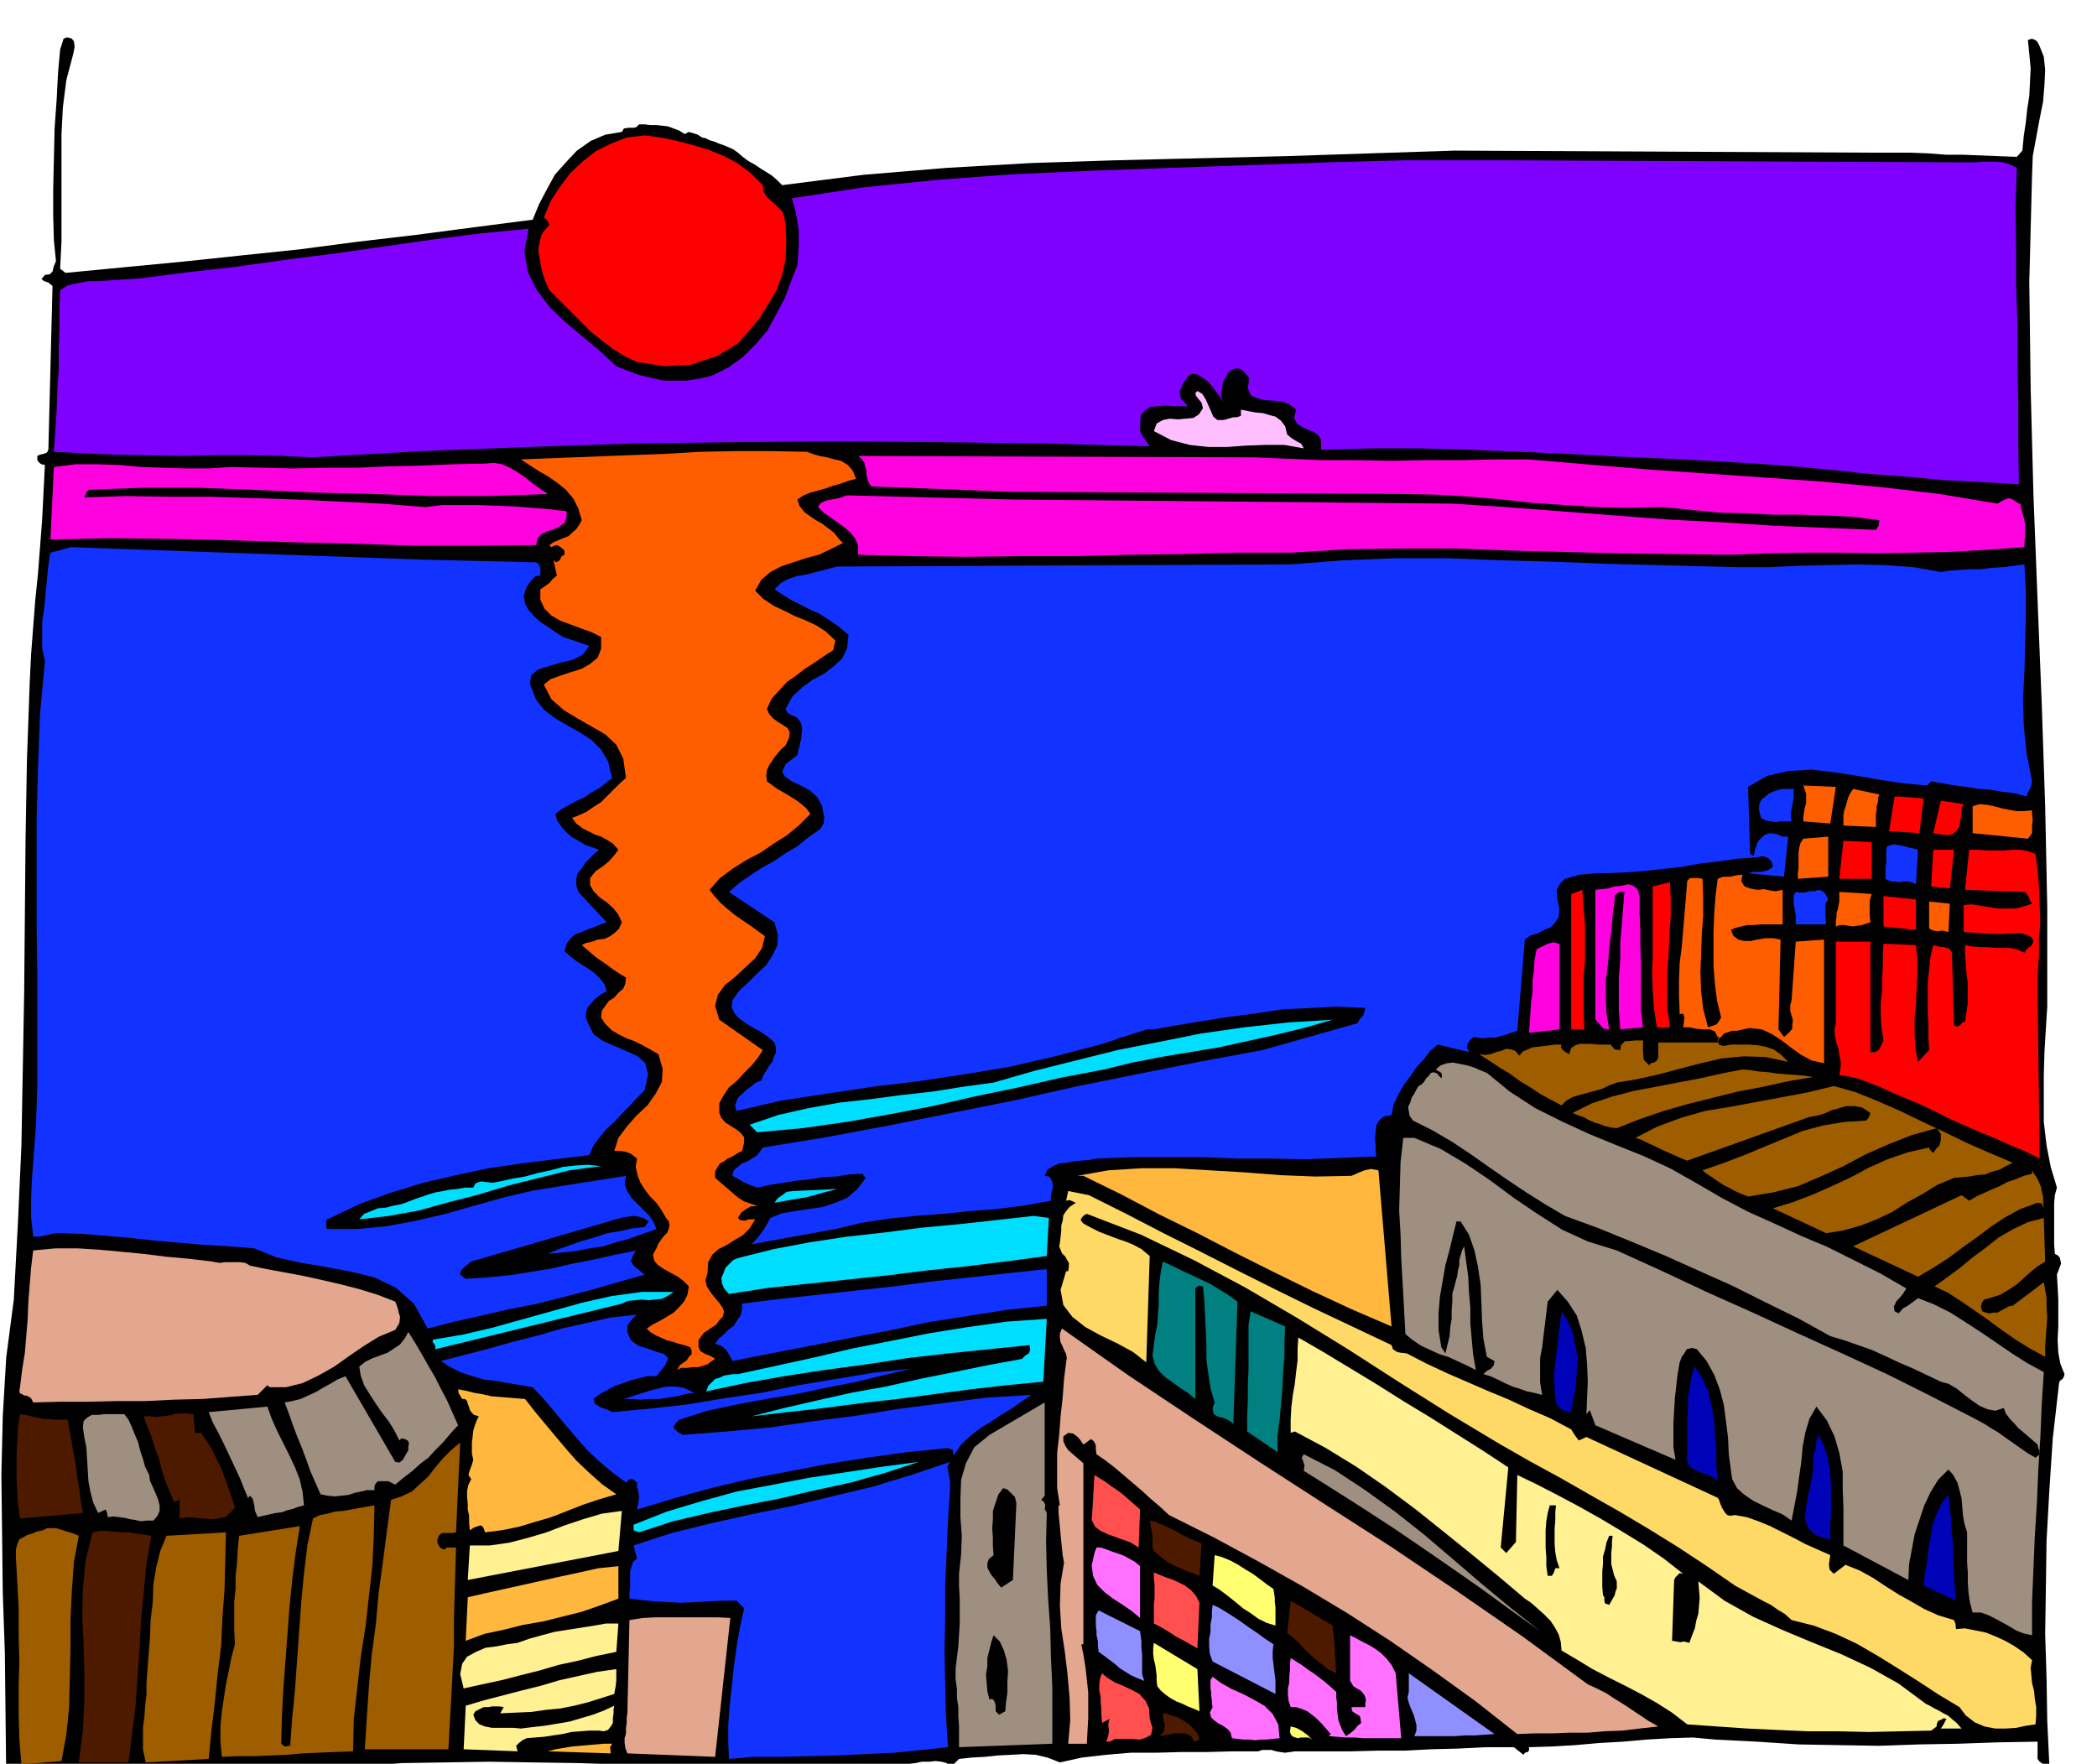
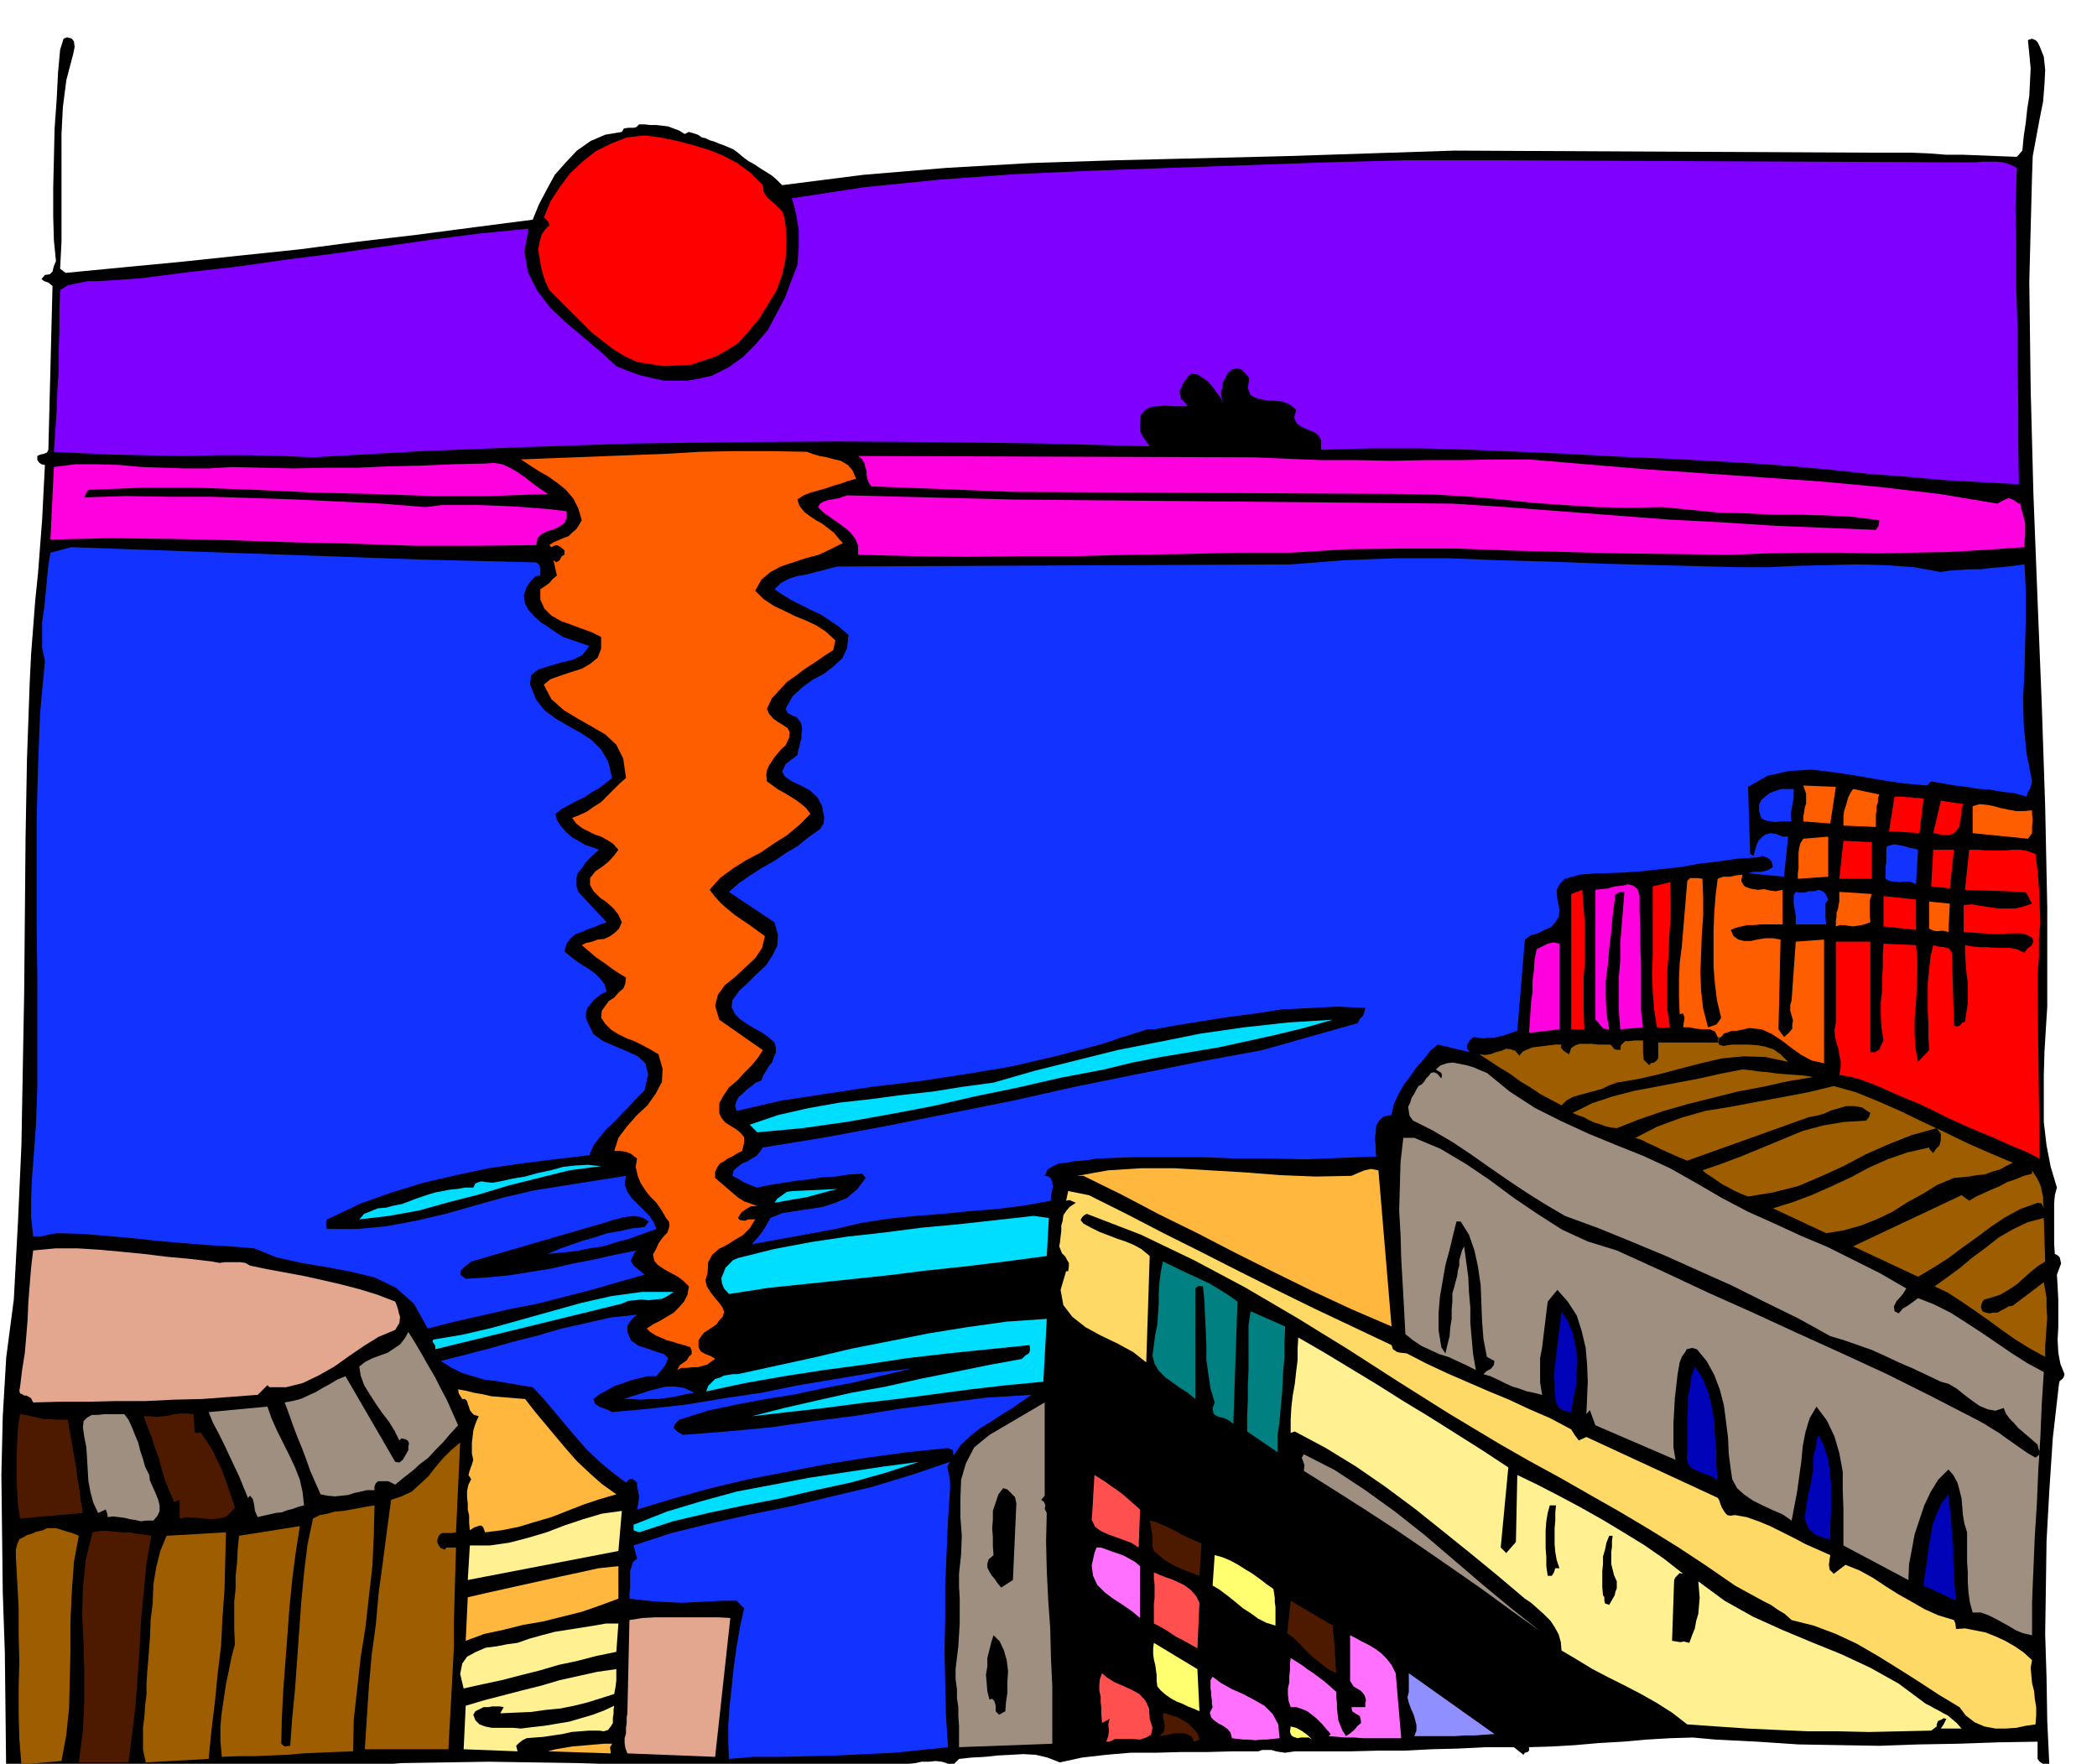
<svg xmlns="http://www.w3.org/2000/svg" width="490.455" height="412.515" fill-rule="evenodd" stroke-linecap="round" preserveAspectRatio="none" viewBox="0 0 3035 2553">
  <style>.brush1{fill:#000}.pen1{stroke:none}.brush2{fill:#9e5e00}.brush3{fill:#4d1a00}.brush4{fill:#e3a68f}.brush5{fill:#1233ff}.brush6{fill:#ff00de}.brush8{fill:#9e8f80}.brush9{fill:#00deff}.brush10{fill:#ffb83d}.brush11{fill:#fff091}.brush12{fill:#ff5e00}.brush13{fill:red}.brush15{fill:#ff4f4f}.brush16{fill:#ff70ff}.brush17{fill:#8f8fff}.brush18{fill:#ffff70}.brush19{fill:teal}.brush21{fill:#0003b8}</style>
  <path d="m43 988 2-41 3-39 3-39 4-39 3-39 3-39 2-40 2-39-5-1-3-2-3-4v-6l4-2 5-1 5-2 2-4 6-237-6-5-6-2-4-3 5-6 7-1 4-4 2-8 3-7-3-30-1-35v-41l1-42 1-44 3-42 2-39 3-33 5-16 5-2 4 1 3 1 3 4 1 8-2 10-10 38-5 39-2 39v156l-2 39 8 6 83-8 84-8 85-9 86-9 84-11 85-10 84-11 85-11 9-22 11-21 12-22 16-18 16-17 20-14 21-9 24-4 3-5 6-1h8l4-1 4-4h8l8 1h9l9 1 8 1 8 3 8 3 8 5 6-3 7 2 6 2 6 4 5 1 6 3 7 2 7 3 6 2 7 3 7 3 7 5 7 6 8 6 9 5 9 6 8 5 8 5 7 6 8 8 118-15 120-10 122-7 123-4 123-3 123-3 122-4 122-4 607 3h54l25 1 26 2h25l25 1 25 1 27 1 8-9 2-21 3-20 2-19 3-19 1-20 1-20-2-21-2-20 6-2 2 1 3 1 3 3 3 6 6 15 2 19-1 21-2 25-5 25-5 27-5 27-1 28-4 154 2 155 4 153 6 153 6 149 5 149 3 146v144l-2 32-2 33-1 34v68l4 34 6 31 9 30-3 11-1 12v59l1 14 4 2 3 3 1 4 1 5-3 8-3 8 1 17 1 19v40l-1 18 1 19 3 16 6 15-1 4-2 3-4 3-1 4-9 79-5 76-4 72-1 69-1 66 2 64 1 62 3 63-3 2-5-2-6-4-3-4v-25l-58 1-57 2-57 1-57 2-59-1-58-1-60-4-60-3-33-3-33 1-34 2-34 3-35 2-34 3-34 2-33 1v5l-2 2-4 1-2 3-14-11h-41l-40 2-39 1-38 2h-39l-39 1h-81l-7 1-7 1-7-1-6-1-7-2h-13l-6 2h-37l-37 1h-38l-36 1h-37l-35 3-35 4-32 7-18-7-17-4-18-1-18 1-19 1-19 2-19 1-18 2-11 11-7-5-7-2-9-1-9 1h-11l-9 2-9 1-8 1-34 2-32 2-31 1-30 1-31-1-31-1h-32l-32 2-6 2-7 1-8-2-4-4-64-1-64-2-65-2-65-1-65-1-63 1-63 1-61 5v3l-30-4-30-1-31-1-31 1h-32l-31 2-31 2-30 3-27 1-26 1-28 1-28 2h-29l-28 2-28 3-26 4H30l-6-1h-6l-6-2-3-2-1-91-1-88-3-87-1-85-1-85 2-85 5-85 11-84 6-112 5-111 2-111 2-111 1-112 1-111 2-113 4-112z" class="pen1 brush1" />
  <path d="m62 2215 6-3h13l7 2 6 2 7 2 6 2 7 3-7 38-3 42-2 42v44l-1 41-1 42-4 39-7 38-58 5-3-37-1-37v-38l1-37-1-39v-38l-2-38-2-36v-11l2-8 3-7 6-3 5-3 7-2 7-3 9-2z" class="pen1 brush2" />
  <path d="m29 2047 8 1 8 2 9 2 9 2h8l9 1h18l3 17 3 17 3 17 3 17 2 16 3 17 2 17 3 17-91 8-3-20-1-18-1-19v-37l1-18 1-20 3-19z" class="pen1 brush3" />
  <path d="m48 1810 32-3h33l32 2 32 3 31 3 32 4 33 3 34 4 5 1 6 1 7-1h23l7 1 7 4 24 5 27 5 27 5 27 6 26 6 27 7 26 8 26 10 2 5 2 6 1 5 2 6-1 9-6 10-24 10-21 13-22 15-21 15-23 13-23 11-24 6h-24l-3-3-14 14-40 3-40 3-41 1-41 2h-42l-41 1H87l-39 1-3-6-3-2-4-2h-3l-3-2-3-1-1-4 1-5 3-25 4-25 2-24 2-24 1-25 2-25 2-25 3-25z" class="pen1 brush4" />
  <path d="m65 957-4-19v-38l3-20 2-21 2-21 2-20 3-18 30-8 84 3 86 3 84 3 86 3 84 3 84 3 83 2 82 2 4 3 2 5v11l-7 1-5 5-4 5-4 6-4 12 2 12 5 9 9 10 9 8 11 7 10 7 11 7 38 13-10 13-14 7-17 4-17 5-16 5-10 8-2 13 9 23 12 15 16 12 17 10 18 10 17 11 14 14 10 17 6 24-10 8-9 7-11 6-10 7-11 5-11 6-11 6-9 7 2 9 6 9 7 8 9 8 9 5 10 6 9 3 11 4-7 6-6 6-7 7-5 8-6 7-2 8v9l3 10 41 44-9 3-9 4-9 3-9 4-9 3-7 6-6 8-3 11 8 7 9 7 9 6 10 6 8 6 8 8 6 8 3 10-6 3-6 4-6 5-5 6-5 6-2 7v7l3 8 8 16 14 10 16 7 19 8 15 7 11 10 4 16-5 23-11 11-11 12-11 11-10 11-12 11-10 12-9 12-6 14-50 6-48 6-48 7-47 10-47 11-46 14-45 16-44 21-5 2-1 4v5l1 5h43l43-4 43-8 43-10 42-12 43-12 43-10 44-7 89-14-2 12 4 11 6 9 9 9 8 8 9 9 6 9 4 10-20 7-19 7-19 5-19 6-20 3-20 4-20 2-20 2 16-7 17-6 17-6 18-5 18-6 18-3 18-4 18-2 6-8-8-5-7-2-7-1-7 1-8 1-7 2-8 2-6 2-199 58-5 4-5 4-5 5-1 6 8 6 31-2 32-3 31-5 31-5 30-7 31-6 31-7 31-6-3 2-3 6-3 7 4 7 16 13-39 11-38 11-39 10-39 10-41 8-39 9-40 9-39 10-20-36-26-23-31-15-33-8-37-7-36-6-36-8-32-13-36-3-35-2-36-3-35-3-36-4-35-3-36-3-35-1-9 1-8 2-10 2h-9l-3-28v-27l1-26 2-26 2-27 2-27 1-28 1-29v-155l-1-78v-154l2-76 3-77 7-75z" class="pen1 brush5" />
  <path d="m78 676 31-4h32l32 1 32 3 32 1 32 1h33l33-2 45 1 45 1 46-1h46l45-2 47-1 46-2 47-1 13-1 12 2 11 5 12 7 10 7 10 8 11 8 12 8-84 3h-84l-86-3-84-2-86-4-82-3h-81l-78 3-3 4-3 7 60-2 62 1h61l63 2 61 2 62 3 62 3 63 5 24-3h52l27 1 25 1 26 2 25 2 25 3v10l-3 7-7 5-8 4-10 3-8 4-6 6-2 10-87 1h-87l-89-3-88-2-90-3-88-2-88-1-86 2 5-105z" class="pen1 brush6" />
  <path d="m87 420 11-7 14-3 15-3h15l15-1 16-1 14-1 15-1 70-9 71-8 70-10 71-9 70-10 70-10 70-9 71-7-6 33 5 30 13 26 19 25 22 21 25 21 25 21 24 22 17 7 17 6 17 4 18 4h33l18-3 18-4 24-12 21-15 19-19 17-20 13-24 12-23 9-24 9-23 1-13 1-13v-25l-2-12-2-12-3-12-3-10 105-16 109-11 110-8 112-5 111-4 114-4 113-4 114-3h146l659 3h20l10-1h20l10 1 10 3 10 5-2 57 1 58v57l2 58v57l1 57v57l1 57-54-3-54-3-55-5-54-4-55-6-55-5-54-4-52-3-74-4-72-3-72-4-71-3-72-3-71-2h-73l-72 2v-14l-4-7-7-5-8-3-9-4-7-5-4-8 3-12-10-8-11-4-13-1-12-1-12-3-8-4-4-10 2-15-6-7-5-5-7-2-7 2-6 5-3 6-4 7-1 8-2 7 1 8 2 7 4 8-4-8-4-8-6-8-5-7-7-8-7-5-8-5-8-1-5 3-4 6-4 5-2 6-3 5 1 6 1 5 5 5 5 6h-21l-11-1-11 1-11 1-8 5-6 7-1 14v9l4 8 5 7 5 7-153-4-150-2-149-1-148 1-149 2-151 5-154 6-157 9-44-2-47-1h-50l-50 1-51-1-47-1-46-2-40-2 2-30 2-30 1-30 2-29v-30l1-29v-29l1-27z" class="pen1" style="fill:#8000ff" />
  <path d="m134 2218 11-2h11l10 1 11 1h10l10 2 10 1 12 2-7 40-4 42-4 41-2 42-3 41-3 42-5 40-5 40h-72l6-46 2-43v-42l-1-40-2-41 1-40 4-41 10-40z" class="pen1 brush3" />
  <path d="m180 2047 6 8 5 11 4 10 5 12 3 12 4 12 3 11 6 12 1 8 4 9 4 9 4 10 2 8v8l-3 7-6 7h-10l-8 1-9-2-7-1-8-2-8-1-8-1-8 1-1-6-2-5-11 5-7-15-4-15-3-16-1-16-1-17-1-16-3-15-2-14 1-9 5-5 7-4h9l9-1h29z" class="pen1 brush8" />
  <path d="m241 2223 86-5-1 41-1 41-3 41-2 41-5 41-4 41-5 41-4 41-91 5-4-18v-33l2-15 1-16 2-16v-16l1-15 2-25 2-26 1-26 3-25 1-27 4-24 6-24 9-22z" class="pen1 brush2" />
  <path d="m280 2047 2 27h9l8 12 8 12 6 13 7 14 5 13 5 14 5 15 5 15-7 8-7 6-10 2-10 1-12-1-11-1-12-1-11 2v-27l-8 3-7-16-6-15-5-16-4-16-6-16-5-16-6-15-5-14h9l10 1 8-1 9-1 8-2 8-1h9l11 1z" class="pen1 brush3" />
  <path d="m387 2036 6 17 8 18 9 18 9 18 8 17 7 18 4 18 2 19-8 2-8 3-8 2-8 3-9 1-9 2-9 2-8 2-4-9-1-8-2-9-4-5-3 3 1 3-7-17-6-15-8-17-7-15-8-17-8-16-8-15-6-15 85-8z" class="pen1 brush8" />
  <path d="m340 2380-1-22v-40l2-18v-19l2-18 1-20 2-20 88-14-6 38-5 39-4 40-3 40-3 40-3 40-2 39-1 39 5 4 8-1 3-41 4-41 3-42 3-42 3-42 4-42 5-41 8-38 10-5 11-2 11-3 12-1 11-2 11-2 11-2 12-2-1 43-2 44-5 44-5 45-7 44-5 45-5 45-1 46-26 1-24 1-23 1-22 2-24 1-23 1h-24l-24 1-2-23v-21l2-21 3-20 3-20 4-19 4-20 5-19z" class="pen1 brush2" />
  <path d="m412 2030 11-2 12-3 11-5 11-5 10-6 11-6 10-6 12-5 72 124 6 1 5-4 4-7 4-7v-5l1-5-2-4-4-2-5-1-3 3-7-14-8-13-10-13-9-13-9-14-8-13-5-14-2-13 9-7 10-5 11-4 11-4 9-6 9-6 7-9 5-9 10 16 10 17 9 16 10 17 8 16 9 17 8 18 8 18-11 12-11 13-11 11-10 11-12 9-11 10-13 10-12 10-10-5h-15l-3 3-2 4v6h-11l-9 2-9 2-9 3-10 1-9 1-11-1-10-2-8-18-7-16-6-17-6-16-7-17-6-16-6-17-6-16z" class="pen1 brush8" />
  <path d="m602 1735 9-3 9-3 10-3 11-2 10-2 11-1 11-2h12l3-6 5-2 4-1 6 1 10 1 11-2 18-4 18-3 18-5 19-4 18-5 18-2 18-1 19 2-46 6-44 11-44 11-43 13-43 11-43 12-44 8-43 5 7-8 10-4 10-4 12-1 11-3 11-2 11-4 10-4z" class="pen1 brush9" />
  <path d="m566 2171 15-5 15-7 12-11 12-11 10-13 11-13 12-12 13-11-6 130-6 1h-13l-3 1-3 3-2 6v4l2 4 3 4 6 2 2-3h14l-1 33-1 36-1 36v38l-2 38-2 38-2 36-2 37H528l3-47 3-45 4-45 6-44 4-45 6-44 6-46 6-45z" class="pen1 brush2" />
  <path d="m627 1939 42-7 43-10 43-12 43-12 43-12 44-10 44-6h46l-9 6-8 4-10 1-9 1-11-1-9 1-10 1-9 4-270 66v-5l-2-3-2-3 1-3z" class="pen1 brush9" />
  <path d="m638 1970 35-9 35-9 35-10 36-9 34-10 36-8 35-8 38-4-5 4-5 6-4 6v9l5 12 11 8 13 4 14 5 10 3 6 6-4 10-13 16h-13l-12 3-12 3-11 4-12 4-11 6-11 6-9 7 2 7 8 5 9 3 8 4 54-5 54-6 54-9 54-8 54-11 54-9 54-9 55-6-42 10-41 10-42 8-42 9-43 7-43 8-42 9-41 13-4 4-3 4-1 4 5 5 8 5 64-5 64-6 62-9 63-8 62-10 62-8 63-8 65-4-15 10-14 10-15 9-15 10-15 9-14 11-14 13-11 16-1-8-7-3-59 6-58 8-57 9-57 11-57 11-55 13-54 15-53 16 2-10 1-9-1-5-1-5-1-5v-5l-6-5h-5l-5 5-20-15-18-15-18-17-15-17-17-20-15-18-16-19-16-17-18-3-18-3-17-3-17-2-17-5-16-5-16-8-14-9z" class="pen1 brush5" />
  <path d="m663 2011 11 2 12 3 12 2 13 3 12 1 12 1 12 1 13 1 14 18 15 18 15 18 16 19 15 17 18 17 18 16 21 15-24 7-24 8-23 9-23 9-24 7-23 7-25 5-24 3-2-6-2-3-3-1-3 1-6 2-6 4-1-11v-10l-2-9v-9l-1-9v-9l2-9 4-8-4-6 2-7 3-8 2-7-2-9v-16l1-8 1-9 2-7 3-8 3-6-7-2-3-3-3-4-1-4-2-5-1-4-3-3h-4l-5-8-1-6z" class="pen1 brush10" />
  <path d="m674 2469 27-8 27-7 27-7 28-7 27-8 27-6 27-6 28-4v16l-1 9-2 11-19 6-19 6-20 5-20 4-21 2-21 3-23 1-22 1 5-9-6-1h-11l-5 1h-7l-6 3-6 3-3 5 3 8 6 6 8 3 10 2h31l11 1 16-2 18-2 18-3 18-3 17-5 17-5 16-6 15-7-1 5v6l-1 7v7l-3 5-4 5-6 2-7-1h-14l-13 1-13 1-13 3-14 2-13 2-13 1-12 1-6 3-5 4-4 4 2 8-78-3 3-63zm75-91 17-6 18-5 19-5 19-3 19-3 19-3 17-3h18l-3 41-29 6-27 7-28 6-27 8-28 7-27 7-28 6-27 6-5-21 3-15 7-10 13-7 14-6 16-2 15-3 15-2z" class="pen1 brush11" />
  <path d="m677 2312 26-6 27-6 27-6 27-6 27-6 28-6 27-6 29-3v47l-27 10-26 9-28 7-28 7-29 5-28 7-28 6-27 10 3-63z" class="pen1 brush10" />
  <path d="M680 2237h29l28-4 27-7 27-8 26-10 27-9 27-8 29-4-5 58-218 42 3-50z" class="pen1 brush11" />
  <path d="m1168 654 8 3 10 3 11 2 11 3 9 2 10 6 7 8 5 12-11 3-11 4-11 3-11 4-11 3-11 3-10 4-9 6 3 9 7 9 8 6 9 6 9 5 9 7 8 6 8 10 5 5-18 9-17 8-19 5-18 6-18 6-15 8-13 11-9 16 12 12 15 10 15 7 16 8 15 6 15 7 14 9 14 13-3 14-14 9-13 9-14 9-13 10-13 9-11 12-11 12-7 15 3 7 6 7 7 5 8 5 6 4 3 6-1 8-5 11-6 5-5 6-5 6-4 6-4 6-3 7-1 7 1 9 7 5 8 6 9 5 10 6 8 5 8 6 7 6 6 8-16 16-18 15-19 12-19 13-21 11-19 12-19 14-15 17 7 9 9 10 9 8 11 9 10 7 12 8 11 8 11 8-4 17-10 15-14 13-15 14-15 12-10 14-4 16 6 20 63 44-7 11-9 11-11 11-10 11-12 10-8 12-6 11v14l3 7 6 7 8 5 8 5 6 5 5 6v8l-3 12-8 4-6 4-7 3-5 4-6 3-4 6-3 6v9l7 6 7 6 7 6 7 6 6 5 8 5 9 3 10 4h-9l-7 4-7 5-5 8 3 3 7 1 5-2h10l-8 13-10 10-12 7-11 7-12 6-9 8-6 11-1 16-3 10 2 9 5 8 7 9 6 7 5 7 2 6-2 7-5 5-4 6-6 4-6 4-6 4-4 5-4 6v10l3 6 7 4 8 3 6 4-6 4-5 4-7 2-7 2h-8l-8 1h-8l-6 3 4-7 10-7 3-5 4-4v-5l-2-5-9-3-8-2-9-3-8-2-9-4-7-3-8-5-5-5 9-6 10-5 10-6 10-6 8-8 7-8 5-10 2-12-8-8-8-6-11-6-9-5-9-6-5-6-2-9 5-9 3-7 4-6 4-5 5-5 2-6 1-5-1-5-4-5-7-12-7-10-9-9-7-9-7-11-4-10-3-13 2-12-9-7-8-3-8-1h-8l6-19 12-16 14-16 16-15 12-17 9-17 1-19-6-21-12-7-11-6-12-6-11-4-12-6-10-6-9-9-6-9 1-10 5-7 5-7 8-5 6-7 7-6 3-7 1-9-10-6-9-6-8-6-7-5-9-6-7-6-7-6-7-6 6-3 9-2 8-3 10-1 8-4 7-5 6-6 4-9-5-11-7-9-10-9-10-7-9-9-5-9v-10l8-10 9-6 10-8 8-9 6-8-8-9-8-5-9-5-9-3-10-5-8-4-9-7-6-8 10-4 11-5 10-7 11-7 9-9 9-9 9-9 9-8-4-28-10-20-16-15-19-11-21-12-20-12-18-16-11-21 10-8 14-5 15-5 16-5 12-7 11-9 5-13v-17l-14-7-14-5-16-6-14-5-14-8-10-10-6-13v-15l6-4 7-5 5-6 6-5-5-22 4 3 5-3 3-6 4-2v-6l-3-3-4-3-4-2-4 1-4 2-3-3 6-4 7-3 7-3 8-3 5-5 6-5 4-6 4-7-5-17-7-14-11-13-11-9-14-10-14-8-14-9-12-8 51-2 52-2 52-2 53-2 51-3 52-1h51l52 1z" class="pen1 brush12" />
  <path d="m787 315 10-24 13-20 15-20 18-17 19-15 22-11 23-9 26-3 23 3 24 5 23 6 23 7 20 8 21 11 19 14 18 18 1 9 4 7 5 5 7 6 5 5 6 6 3 8 2 12 1 24-1 25-5 23-8 22-12 20-13 21-15 18-16 18-16 10-16 9-18 6-18 6-20 1-19 1-20-3-19-3-19-9-16-10-17-13-15-12-15-15-15-15-15-15-15-15-5-11-4-11-3-12-2-12-2-12 2-12 3-11 6-8 5-5-1-4-4-5-3-2z" class="pen1 brush13" />
  <path d="m886 2524-3 5 1 9-91-3 11-3 12-2 12-2 12-1 11-1 12-1 11-1h12z" class="pen1 brush10" />
  <path d="m1005 2016-13 2-12 3-13 2-13 2h-14l-13 1-13-1h-11l12-4 13-4 12-4 12-3 12-3h13l13 2 15 7z" class="pen1 brush5" />
  <path d="m911 2345 19-3 19-1h90l18 1-22 201-127-5-3-8-1-7v-7l2-7v-8l1-7v-8l1-6 3-135z" class="pen1 brush4" />
  <path d="m922 2256-5-19 55-18 57-14 58-13 59-12 58-14 59-14 56-17 56-19-4 7 2 10 1 5 1 6v10l-3 47-2 47-2 47v48l-1 46 1 47 1 46 3 47-38 4-39 4-42 2-41 2-42 1-41 1h-39l-35 3-1-24v-25l2-28 3-27 3-29 4-29 5-29 6-27-11-11h-20l-19 1-20 1-20 1-21-1-19-1-19-2-17-2v-8l1-8v-24l2-6 2-7 6-5z" class="pen1 brush5" />
  <path d="m917 2207 48-19 50-15 51-14 53-10 52-10 53-8 53-8 53-7-49 16-50 14-51 11-51 12-52 10-52 11-51 12-49 16-8-3v-8zm151-218 55-12 55-12 55-13 56-11 55-11 56-9 57-8 58-4-5 91-53 5-52 6-53 7-53 7-53 6-53 7-53 6-52 6 47-12 48-11 49-11 50-9 49-11 50-10 49-10 49-9 5-5 5-3 2-5-1-7-59 6-59 6-60 7-59 9-60 8-58 9-57 10-56 12 3-8 5-5 5-5 7-2 6-3 7-1 6-1h7z" class="pen1 brush9" />
-   <path d="m1074 1887 56-7 55-6 54-6 55-6 54-7 55-6 55-6 57-6v53l-58 6-57 9-57 9-57 12-57 11-56 11-57 11-56 11-4-8-5-8-7-6-9-3 5-7 7-6 7-7 8-6 5-8 5-7 2-9v-8z" class="pen1 brush5" />
  <path d="m1068 1821 52-13 53-10 53-8 54-6 54-7 54-5 54-6 54-6 22 3-3 55-60 8-57 7-57 6-56 7-57 6-57 6-58 6-58 9-7-8-3-7-1-8 3-7 3-8 6-6 5-5 7-3z" class="pen1 brush9" />
  <path d="m1187 1200 5-8 1-9-2-9-1-7-7-13-11-10-13-7-13-6-10-7-4-7 5-11 17-13 1-6 2-6 1-6 2-6v-7l1-6-1-6-1-4-6-8-6-2-7-4-3-6 10-18 14-13 15-11 17-9 14-11 12-11 7-15 2-19-14-12-13-9-14-9-13-6-14-7-14-7-13-8-12-8 9-9 11-6 12-4 12-2 12-3 12-3 11-3 12-3 656-3 76-6 76-3h75l76 3 75 2 77 3 76 2 79 2 39 1h42l42-2 44-1 42-1 42 1 41 3 39 7 12-2 15-1 15-1h16l15-2 16-1 16-2 16-2 2 38v38l-1 39-1 40-2 39 1 39 4 40 8 41-1 5-2 6-3 5-2 6-18-5-18-2-17-3-16-1-18-3-17-2-17-3-17-3-6 6-34-3-33-5-34-6-33-5-33-4-33 2-31 7-28 16 3 97 5 3 2-8 2-7 3-7 5-5 5-4 7-2 8 1 10 4h8l-6 58-52-5 8-2h11l9-2 8-5-2-8-5-5-8-3-7 2-30 2-27 4-27 3-27 5-28 3-27 3-28 2-27 1h-12l-12 1-12 1-11 3-11 3-7 7-5 9 1 14 3 14-1 11-5 8-6 7-10 4-9 5-11 3-8 6-11 132-9 3-8 3-8 2-8 2h-9l-7 1-8-1-6-1-5 4-4 6-1 6 4 6-46-11-11 9-9 12-11 12-9 13-9 12-8 14-7 15-3 15-11 2-7 6-4 7-1 10-1 9 1 10v8l1 8-51 2-50 2-50-1h-49l-51-2h-102l-52 2-11 2-11 1-11 1-10 2-11 1-9 4-8 5-4 9 6 1 3 3 2 5 1 6-1 5-1 5-1 5v6l-39 7-39 5-39 3-39 4-40 3-39 4-39 6-38 9-121 22 9-10 7-9 6-10 5-9 17-7 19-3 20-3 20-3 18-6 17-7 15-13 12-16-5-6-19 1-19 3-19 1-19 3-19 2-19 3-19 3-19 4-11-4-9-4-8-5-8-4 2-8 6-5 6-5 8-3 6-4 7-4 5-6 4-6 92-15 91-17 90-18 90-18 89-20 89-18 90-18 92-17 138-39 3-6 5-5 2-6 1-5-40-2-39 2-41 2-39 6-39 5-38 6-37 6-33 6h-10l-9 3-10 3-9 3-11 3-10 4-10 3-9 3-65 17-65 15-66 11-66 10-67 8-66 10-66 10-65 15-2-8 2-6 3-6 6-5 6-6 7-5 6-5 8-3 3-8 4-6 4-7 5-6 2-7 3-6v-8l-2-7-9-8-10-7-11-6-10-6-10-7-7-7-5-10 1-10 10-14 13-12 13-13 13-12 9-14 7-14 1-16-5-18-66-44 15-13 16-11 17-11 18-10 16-11 17-10 16-13 17-12z" class="pen1 brush5" />
  <path d="m1438 1567 59-17 60-15 60-15 61-12 60-12 63-9 63-7 65-4-42 12-41 10-41 9-41 9-42 7-42 7-41 8-41 10-63 12-61 14-63 13-61 14-63 12-62 11-64 9-65 6-11-11 41-14 44-10 45-8 45-5 45-6 45-5 44-7 44-6zm-290 157 64-3-12 3-11 3-11 3-11 3-12 2-12 2-11 2-11 2 4-6 7-5 7-5 9-1z" class="pen1 brush9" />
  <path d="m1226 717 240 6 637 6 77 5 78 6 78 6 79 6 76 4 77 5 74 3 73 3 4-6 1-8-39-5-39-2-38-1h-38l-40-2-39-1-40-4-41-4-50 1-46-1-46-3-44-3-46-5-46-4-49-3-51-1-562-3-205-8-4-6-2-6-1-6v-5l-2-6-1-5-4-6-5-4 574 2 48 2 49 2h50l51 1 50-1h50l49-1h50l82 7 84 7 85 6 87 6 85 6 86 8 85 10 84 14 5-3 6-3 5-2 6 2 9 6h2l1 6 2 7 2 7 2 9v17l-1 8v9l-57 4-54 3-53 1-51 1-52-1h-51l-53 1-54 2-82-1-79-1-78-2-78-2-79-3h-78l-81 1-82 5h-78l-78 2-78 1-78 2h-79l-78 1-79-1-78-2v-13l-4-10-7-9-8-7-11-8-10-7-10-7-8-8 3-5 5-3 6-2 6-1 5-1 6-1 5-2 6-2z" class="pen1 brush6" />
  <path d="m1388 2278 3-28 1-27-2-27v-27l1-27 7-24 12-23 22-18 80-47v135l-5 6 4 3 2 5-1 5 3 6-1 41 1 42 2 42 3 42 1 42 2 42v83l-135 5v-31l-1-14v-13l-2-13v-13l-2-15v-14l2-17 2-16 1-17 1-16v-36l-1-18v-18z" class="pen1 brush8" />
  <path d="m1438 2367 9 9 6 13 4 14 2 16-1 15v16l-2 14-1 13-9 5-5-5v-8l-1-4-1-3-3-3-4 1-3-12-1-12-1-12 2-12v-12l3-12 3-12 3-9zm14-213 6 2 6 6 5 5 2 9-5 111-17 11-5-6-4-6-5-6-3-5-3-6v-6l2-6 7-6-1-13v-13l-1-13 1-12v-13l4-12 4-12 7-9z" class="pen1 brush1" />
-   <path d="m1543 1972 1-6-1-6-3-6-2-5-3-6-1-6v-7l3-7 95 67 96 64 96 63 96 62 95 61 95 64 94 65 94 69 13 6 14 7 12 8 13 8 12 8 12 8 12 8 14 8-27 3-25 3-26 1-24 2h-26l-25 1h-26l-25 1-61-48-61-44-62-43-62-40-65-39-64-36-65-35-64-32-13-12-13-11-13-12-13-11-14-12-13-11-13-10-13-9-1-7v-6l-3-6-4-3-11 8-4-6-4-5-7-5-7-1-7 5v7l3 7 4 6 22 19v262h-3l3 15 3 18 2 18 2 19v37l-1 18-1 19h-27l3-34-1-33-3-34-4-33-5-33-2-33 1-32 5-30-2-11-1-10-1-10-1-10-1-11-1-10-1-11v-10h2l-4-25v-51l3-26 2-27 3-27 2-27 3-24z" class="pen1 brush4" />
  <path d="m1557 1741-9-4-5 1 3-14 30 6 54 27 54 28 54 27 55 28 54 27 55 27 55 26 57 27 2 6 6 4 5 1 9 1 29 15 30 14 30 13 30 13 29 12 30 14 30 13 30 16 5 8 6 8 11-5 190 88 2 3 2 6 2 5 3 5 2 3 3 3 4 1 7-1 17 3 17 6 17 7 18 9 16 8 17 9 18 8 18 8-1 6-1 8 1 7 6 6 17-13 20 8 20 11 18 12 19 12 18 10 19 11 20 9 23 7 2 5 1 8 13-1 15 3 15 3 15 6 13 6 14 8 13 9 12 11-2 11 1 11 1 11 3 12 1 11 2 12v12l-1 13-14 2-14 3-15 1h-15l-16-3-14-6-13-10-9-12-30-18-29-19-30-19-29-18-31-18-30-14-32-12-32-8-10-9-10-6-10-7-10-5-11-6-11-6-11-6-9-5-42-29-41-27-42-26-42-25-44-25-42-24-44-24-42-24-75-45-73-46-73-47-73-45-75-44-75-40-77-37-78-30-4 2-3 3-2 4 4 5 11 6 12 6 13 5 13 5 12 4 12 5 11 6 12 10-5 154-19-15-22-12-25-12-22-12-19-15-13-17-4-22 8-27h3l1-7v-5l-3-5-2-4-5-5-2-5-2-5 1-5 1-9 1-8v-8l2-7 1-8 4-6 5-6 9-6z" class="pen1" style="fill:#ffd966" />
  <path d="m1956 1702 9-4 10-4 9-2 11 2 19 226-58-25-56-26-57-28-54-27-56-29-55-27-55-29-55-27h-9l45-8 48-3h48l51 3 51 3 51 4 51 2 52-1z" class="pen1 brush10" />
  <path d="m1584 2135 8 5 8 5 8 6 9 6 8 6 8 7 8 7 9 8-2 55-11-7-11-4-11-4-11-4-11-5-8-6-5-10 1-13 3-52z" class="pen1 brush15" />
  <path d="M1587 2240h6l9 3 8 3 9 3 8 3 9 5 7 4 7 6v75l-12-10-13-9-14-9-12-9-11-11-6-13-2-15 4-18 3-8z" class="pen1 brush16" />
-   <path d="m1650 2361 1 7 1 8v9l1 10v28l3 10-10-4-9-4-8-5-8-5-8-7-8-6-8-6-7-5-1-9v-7l-2-8v-6l-1-8v-15l4-7 60 30z" class="pen1 brush17" />
  <path d="m1595 2422 7 6 11 7 12 5 13 6 11 6 9 10 5 11 1 15 4 13-2 10-7 4-9 3-13-1h-23l-8 4h-5l3-8 1-8-1-9 2-8-11 6-1-12v-9l-1-9v-8l-2-9v-8l1-9 3-8z" class="pen1 brush15" />
  <path d="m1739 2234-3 47-10-4-9-3-9-4-9-4-9-5-7-5-7-6-6-5-2-6v-16l-1-6-1-5-1-6-1-5 9 2 9 4 9 4 10 5 9 5 10 5 9 4 10 4z" class="pen1 brush3" />
  <path d="m1670 2276 7 3 10 4 9 3 11 5 8 4 9 7 7 8 5 10-3 66-7-4-7-4-9-5-8-4-9-6-8-5-9-5-6-3v-28l1-9v-19l-1-9v-9z" class="pen1 brush15" />
  <path d="m1733 2416 3 61-9-4-8-3-8-4-8-3-9-5-7-5-7-6-5-6-1-8v-8l-1-8-1-7-2-8-1-8v-8l1-8 63 38z" class="pen1 brush18" />
  <path d="m1683 1826 13 6 14 7 13 6 15 7 13 6 13 8 13 8 14 10-6 177-5-4-5-3-6-2-5-1-6-3-2-3-1-7 3-8-6-20-3-20-3-22v-21l-1-23-1-21-1-22-2-19-6-1-3 2-2 2v160l-11-9-11-7-11-8-10-7-10-10-6-10-3-12 2-15 2-15 3-15 1-15 1-14v-16l1-15 2-16 3-15z" class="pen1 brush19" />
-   <path d="m1741 591-2-8-4-5-4-5-1-4 3-3 7 4 5 8 4 9 4 9 3 7 6 5h9l14-4h5l6-2v-9l10 2 11 2 11 1 10 3 8 2 8 6 6 8 3 12 6 5 8 5 6 3 4 7-28-5h-28l-28 1-27 2h-27l-27-3-27-7-25-13 4-11 9-5 10-2 12 1 11-1 11-1 8-5 6-9z" class="pen1" style="fill:#ffbfff" />
  <path d="M1683 2480h4l8 3 8 2 9 5 8 5 7 7 6 7 3 9-8 3-3-7-5-3-6-2h-15l-8 2-7 1-6 1 4-4 3-3v-4l1-4-2-9-1-9z" class="pen1 brush3" />
  <path d="m1755 2427 12 9 16 9 16 7 17 9 14 8 12 12 8 15 2 20-10 1-9 1h-8l-8 1-9-1h-8l-9-1-8-1-2-8-4-5-7-5-6-3-7-5-4-4-2-7 4-8-1-5v-5l-1-6v-5l-1-6v-12l3-5z" class="pen1 brush16" />
-   <path d="m1755 2323 9 4 10 6 11 7 12 8 11 8 12 8 11 8 12 8-1 10v10l1 8 1 9 1 7 1 9v19l-91-47-4-11-1-11v-11l2-10v-11l2-10v-9l1-9z" class="pen1 brush17" />
  <path d="m1758 2251 11 3 12 5 11 6 11 7 10 6 11 8 9 7 10 7 1 6 1 7v6l1 7v27l-13-4-12-6-11-8-11-7-12-10-10-8-12-9-10-6 3-44z" class="pen1 brush18" />
  <path d="m1810 1898 50 22-1 22v23l-2 22-1 24-2 22-2 23-3 22v24l-44-30v-23l1-22v-22l1-22v-65l3-20z" class="pen1 brush19" />
  <path d="M1929 2353v6l1 8 1 9 1 9v9l1 9v9l1 10-12-6-9-7-10-8-8-7-9-9-7-8-9-8-7-5 5-47 61 36z" class="pen1 brush3" />
  <path d="m1868 2400 8 5 8 5 8 6 9 6 8 6 8 6 8 7 9 8v8l1 8v8l1 9 1 8 3 8 3 7 5 8 6-4 6-5 5-6 5-4-1-7-1-3-3-2-2-1-6-4-1-6h20v-6l1-4-1-4-1-3-3-4-3-3-5-3-5-3-5-8v-66l8 4 9 5 10 5 10 6 8 6 8 8 7 9 6 12 8 94h-55l-13-1h-13l-12-1-12-1 3-3-7-8-6-7-7-7-6-5-8-6-7-3-9-3h-8l-3-9-1-9v-9l2-9v-9l1-9v-9l1-8z" class="pen1 brush16" />
  <path d="m1868 2499 8 2 9 5 8 6 6 6-5-3h-11l-5 1-6-2-3-2-2-5 1-8z" class="pen1 brush18" />
  <path d="m1879 1936 38 22 38 23 38 23 38 24 38 23 38 24 38 24 38 25-11 116 8 8 14-16 2-97 29 14 31 16 30 16 32 18 30 18 31 19 29 20 28 22-5-1-3 3-3 3-2 4-3 88 6 1 6 1 5-1 8 2 4-11 4-10 2-11 3-10 1-12 1-11-1-12-1-12 38 28 41 23 42 19 43 18 42 17 43 20 41 23 39 29 6 3 7 4 6 3 7 4 6 3 7 6 6 5 7 8h-30l4-6 4-8-4-1-3 2-5 2-2 5v3l-8 6-45 1-45 1-44-1h-44l-45-2-43-2-44-3-43-3-22-17-22-14-23-13-23-12-24-12-23-12-23-14-22-13-1-12-3-11-6-11-6-9-10-10-9-8-9-8-9-6-39-33-39-32-41-33-40-32-43-32-42-29-44-27-45-24-6 2v-19l1-18 2-17 3-17 2-18 2-16v-17l1-16z" class="pen1 brush11" />
  <path d="m1887 2105 45 23 44 29 43 31 43 34 41 35 42 36 41 34 43 34-42-30-41-30-43-30-42-29-44-30-43-28-44-28-43-27 1-8-2-6-2-5 3-5zm160-458 38 16 37 22 34 23 35 26 34 23 36 23 37 17 42 13 66 30 66 31 65 29 65 30 64 29 65 30 64 32 66 34 11 6 11 7 10 6 11 8 10 7 10 7 10 7 12 7 5-4 1-4-2-6-1-5-8-7-7-6-7-6-6-5-6-7-6-6-6-8-3-8-12 4-11-2-12-5-10-7-12-9-11-9-12-7-11-3-21-10-19-9-21-9-19-9-20-9-20-7-20-7-20-6-47-26-47-23-48-24-47-21-49-22-48-20-49-20-49-18-29-17-27-17-27-18-26-18-27-19-27-18-29-17-28-14-5-7-1-6-1-7 3-6 2-7 4-6 3-6 3-5 4-2 4-4 3-5 4-4 3-4 4-1 5 2 6 7 1-4-1-4-8-5 7-6 9-3 9-1 10 2 10 2 10 3 9 4 10 4 33 27 37 24 38 19 39 18 39 16 40 16 39 18 39 22 36 21 38 20 38 17 39 18 38 16 38 19 38 19 38 22-5 8-6 7-3 3-2 4-2 4 1 7 6 3 6-7 7-4 7-5 8-6 23 9 24 12 22 14 23 15 22 15 22 15 22 14 24 13-3 47-2 48-3 47-2 48-3 47-2 48-2 48v48l-13-3-10-4-10-6-9-5-11-6-10-5-11-4h-12l-4-15-2-14-1-15v-14l-1-15v-43l-4-13-2-12-1-12-1-12-3-12-3-11-6-11-7-8-15 15-11 18-9 19-7 21-7 21-4 22-4 21-1 23-94-50v-54l-1-27v-26l-5-27-7-24-11-23-15-20-10 17-6 20-4 21-2 22-3 21-3 22-4 21-4 21-13-9-14-6-15-7-14-7-13-9-10-9-7-13-2-14-3-23-1-23-3-24-3-23-6-23-8-21-11-20-14-17-7-2-4 1-4 1-2 4-5 7-3 8-3 17-2 18-2 17-1 18-1 17v36l3 18-116-50-8-22-5 6 1-24 1-23-1-25-2-24-6-25-7-22-13-20-15-17-14 17-2 16-2 17-2 16-2 17-3 16v35l3 18-12-3-10-2-11-4-10-3-11-5-10-5-11-5-10-3 4-4 7-4 4-5 1-6-11-6-5-26-2-26-1-27-1-25-4-27-5-23-8-23-12-19h-6l-5 20-5 21-6 22-4 23-4 23-2 24v24l4 25 6 9 3-13 3-12 1-13 2-12v-13l1-12v-12l3-10 2-8 2-7 1-8 2-7v-8l2-7 2-7 3-6 3 22 3 22 1 22 2 23v22l2 23 2 22 4 23-14-7-13-6-13-6-13-4-13-6-13-6-12-8-11-9-2-38-2-36-2-35-1-35-2-35 1-35 1-35 4-35h16z" class="pen1 brush8" />
  <path d="m2163 2510-15 1-14 1h-14l-14 1h-59l3-8v-8l-2-8-2-7-4-9-3-8-2-8 2-8v-27l124 88z" class="pen1 brush17" />
  <path d="M2486 1501h5l-4 3-1 2 2 6 6 2 12-2h25l13 1 11 2 12 4 10 7 11 11-33-7-31-1-32 3-30 7-31 8-30 8-31 7-30 5-11 4-10 5-11 3-11 3-11 3-10 3-9 5-7 7-15-8-15-8-15-10-15-9-15-11-15-9-15-10-14-9 8 1 8-1 8-3 8-2 7-3 7 1 6 2 6 7 5-6 7-3 7-3 9-1 8-1 8-1 8-1h9l-1 4 3 4 4 3 5 3 3-9 6-4 6-2h18l9 1h18l6 7 8 1 1-7 3-3 3-3h5l10-1h11v18l1 10 8 8 2-3 5-1 4-3 2-4v-22h86l2-5-2-3z" class="pen1 brush2" />
  <path d="M2491 1501h-5l-4-8-7-3h-11l-9-1-10-2h-9l1-7 1-7-2-6-5 1-1-26v-24l1-24 3-23 2-24 2-24 2-24 2-24 4-4h12l6 1 1 27v27l-2 27-1 28-1 26 1 27 3 26 7 27 6-2 6-2 4-5 3-5-6-25-3-24-2-25v-51l1-26 2-26 3-24 8-3h10l9-2 9-1-2 9 4 7 3 2 6 2 5 1 6 1 9-1 9 2 8 1 10-2v50h-32l-9 1h-10l-9 2-8 2-7 3 4 9 7 5 8 2h10l9-2 12-2h11l11 2-3 130 8 11 7-6 5-6v-6l1-6-2-7-2-7v-8l2-7 6-85 41-3v179l-18-4-15-8-14-10-13-10-15-10-15-7-18-2-18 4h-7l-6 2-6 2-4 5z" class="pen1 brush12" />
  <path d="m2224 1374 8-4 8-4 8-2 9 2v124l-44 5 1-15 1-15 1-15 2-14v-16l2-15 1-16 3-15z" class="pen1 brush6" />
  <path d="M2243 2179h9l-1 10v12l-1 11v23l1 12 2 11 4 12h-6l-2 6-3 5h-6l-2-14v-13l-1-13v-26l1-13 2-12 3-11z" class="pen1 brush1" />
  <path d="m2260 1898 9 14 7 17 4 18 3 20-1 19-1 20-4 19-3 19-11-2-6-4-5-7-1-8-1-9v-9l-1-9v-7l11-91z" class="pen1 brush21" />
  <path d="m2274 1294 8-3 8-3 2 26 2 26v50l-2 24v49l1 27h-19v-196z" class="pen1 brush13" />
  <path d="m2522 1548 11 1 13 2 13 1 14 2 13 1 14 1 12 1 12 2-36 6-36 8-37 7-36 9-36 9-35 10-35 12-33 13-9-1-8-2-8-3-7-2-9-4-7-4-9-3-7-3 28-14 30-10 31-8 32-6 31-6 32-6 31-7 31-6z" class="pen1 brush2" />
  <path d="m2309 1288 8-1 10-1 10-3 11-1 8-2 8 2 6 5 3 10v24l1 25v23l1 24v70l3 24-33 3-2-27v-49l2-24v-25l2-24 2-25 2-25h-6l-4 2-4 3v6l-3 23-2 24-3 24-2 24-3 23v23l1 23 4 24-8-1-4-4-4-5-4-4v-188z" class="pen1 brush6" />
  <path d="M2329 2223h5l-1 8v8l-1 8v17l2 8 2 8 4 9v10l-2 5-1 5-4 7-4 7-6-2-1-4v-5l-2-3-1-12v-23l1-10v-11l3-10 2-10 4-10z" class="pen1 brush1" />
  <path d="m2654 1572 32 9 32 13 32 14 33 16 32 15 33 16 32 14 33 14-10 5-9 5-11 3-10 4-12 1-11 2-11 1-11 1-24 10-21 13-22 12-22 14-23 11-23 9-25 7-25 4-77-36 29-9 29-11 27-12 28-13 26-14 27-12 29-10 31-7 1 3 5 5 4-6 5-5 2-8v-9l-6-8-36 10-33 13-34 15-32 17-33 15-33 14-36 9-36 6-10-4-9-4-9-5-8-4-9-6-7-5-8-5-6-5 29-10 29-11 29-12 29-12 29-12 30-8 30-5 32-2 4-5 2-6-12-8-11-2h-12l-10 3-11 3-11 5-11 3-11 2-176 63-10-4-9-4-9-4-9-4-10-5-9-4-10-5-9-3 31-16 35-13 35-10 37-6 37-7 38-7 37-7 37-9z" class="pen1 brush2" />
  <path d="m2417 1277 1 24v26l-2 27-1 27-2 26v53l4 27h-5l-5 1-6-1h-3l-4-26-2-26-1-26 1-26v-100l25-6z" class="pen1 brush13" />
  <path d="m2453 1978 11 17 8 19 5 20 4 22 1 21 2 22v22l2 22-7-5-7-3-9-3-7-3-8-4-4-5-3-8 1-10v-48l1-16v-16l3-15 2-15 5-14z" class="pen1 brush21" />
  <path d="M2588 1142h8v12l-1 6-1 6-1 5-1 6v6l1 6h-17l-6 1-7-1-6-1-5-2-3-2-3-10v-9l3-7 6-5 6-5 8-3 9-3h10zm11 149 6 1h7l6-2h8l6-2 6 2 4 4 4 8-4 6v19l1 11h-44v-13l-1-6-1-5-1-6v-12l3-5z" class="pen1 brush5" />
  <path d="m2610 1214 36-3v58l-44 3v-8l1-7v-23l1-7 2-7 4-6zm0-77 47 2-8 53-39-3v-7l1-6 1-7 2-6v-14l-2-6-2-6z" class="pen1 brush12" />
  <path d="m2632 2077 7 14 6 18 3 18 2 20v41l-1 20v21l-21-7-11-10-5-14 2-16 3-18 4-18 3-18v-15l1-8 3-9 1-11 3-8z" class="pen1 brush21" />
  <path d="M2707 1363v160h7l6-4 3-7 3-6-3-19-1-18v-18l2-17v-18l1-16v-18l1-16 47 2 2 20v21l-1 22-1 22-2 21v21l1 21 4 21 16-17-1-19v-19l-1-19v-40l2-19 2-19 4-17 7 2 9 1 7 2 4 6 3 105 4 2 5-2 3-4 4-1 2-14 2-13v-29l-2-15-1-14-1-14v-12l11 2 11 1h11l12 1h20l10 2 11 5 4-6 6-4 3-6-2-6-8-4-7-2h-20l-7 1h-13l-44-3v-39l12-1 12 2 13 2 13 2h25l12-3 12-4-3-5-2-5-3-5-3-2-86-3 6-58h13l13 1h25l11-1h12l11 2 11 4 3 24 2 25 1 25 1 25-2 24v26l-2 25v27l3 240-22-11-22-9-22-10-22-9-23-10-22-10-22-11-21-10-15-6-14-6-14-6-13-6-15-6-14-5-15-4-14-2 2-11v-9l-2-9-1-8-3-9-2-9-1-10 2-10v-118h50z" class="pen1 brush13" />
  <path d="m2662 1291 47 3-3 10v20l1 11-6 2-6 2-7 1-6 1-7-1-6-1h-6l-6 2v-8l1-6v-6l2-5 1-6 1-5v-14z" class="pen1 brush12" />
  <path d="M2709 1219v53h-47l6-55 41 2z" class="pen1 brush13" />
  <path d="m2682 1142 38 8-2 5v6l-2 6v6l-1 6v18l-47-2v-14l1-7 2-6 2-7 2-7 3-6 4-6z" class="pen1 brush12" />
  <path d="m2850 1738 10-6 11-5 11-5 12-5 11-6 12-4 12-5 12-3v-5l3 5 4 6 3 6 3 7 1 6 2 8v8l1 9-3-7-6-1-25 9-22 12-21 14-20 15-21 15-20 15-22 14-22 13-94-44 157-74 11 8z" class="pen1 brush2" />
  <path d="M2773 1302v44l-47-5v-44l47 5z" class="pen1 brush13" />
  <path d="m2731 1225 10-3 11 2 5 1 6 2 6 1 7 2-3 50-6-3-6-1h-6l-6 1-6-1h-5l-6-2-3-2v-18l1-5v-18l1-6z" class="pen1 brush5" />
  <path d="M2742 1153h9l10 1h5l5 1h6l7 1-6 50-44-3 8-50z" class="pen1 brush13" />
  <path d="m2820 2163 2 19 2 19 1 19 2 20v18l1 20 1 19 2 20-47-22 2-18 3-17 2-18 3-17 3-18 6-16 7-15 10-13z" class="pen1 brush21" />
  <path d="m2822 1308-2 41-9-2-7 1-6-1-6-3v-39l30 3z" class="pen1 brush12" />
  <path d="m2828 1230-6 56-27-3 3-53h30zm14-66-3 6v9l-2 8-1 9-4 6-5 5-8 2-10-1-11-2 11-47 33 5z" class="pen1 brush13" />
  <path d="m2958 1763 2 63-11 7-10 8-10 9-10 9-12 8-12 7-12 4-11 3-2 2-2 4-1 5 2 6 5 2 5 1 6-1h6l5-3 6-3 5-3 6-1 45-34 2 11 2 12v13l1 15-1 14-1 14-1 14v15l-22-12-21-13-20-14-19-14-20-14-19-13-20-13-19-9 18-13 19-14 18-15 19-14 19-15 21-12 21-10 23-6z" class="pen1 brush2" />
  <path d="m2855 1167 10-3 11 1 10 2 11 3 10 2 11 2h11l12-1v5l1 9-1 9v10l-6 8-80-8v-39z" class="pen1 brush12" />
</svg>